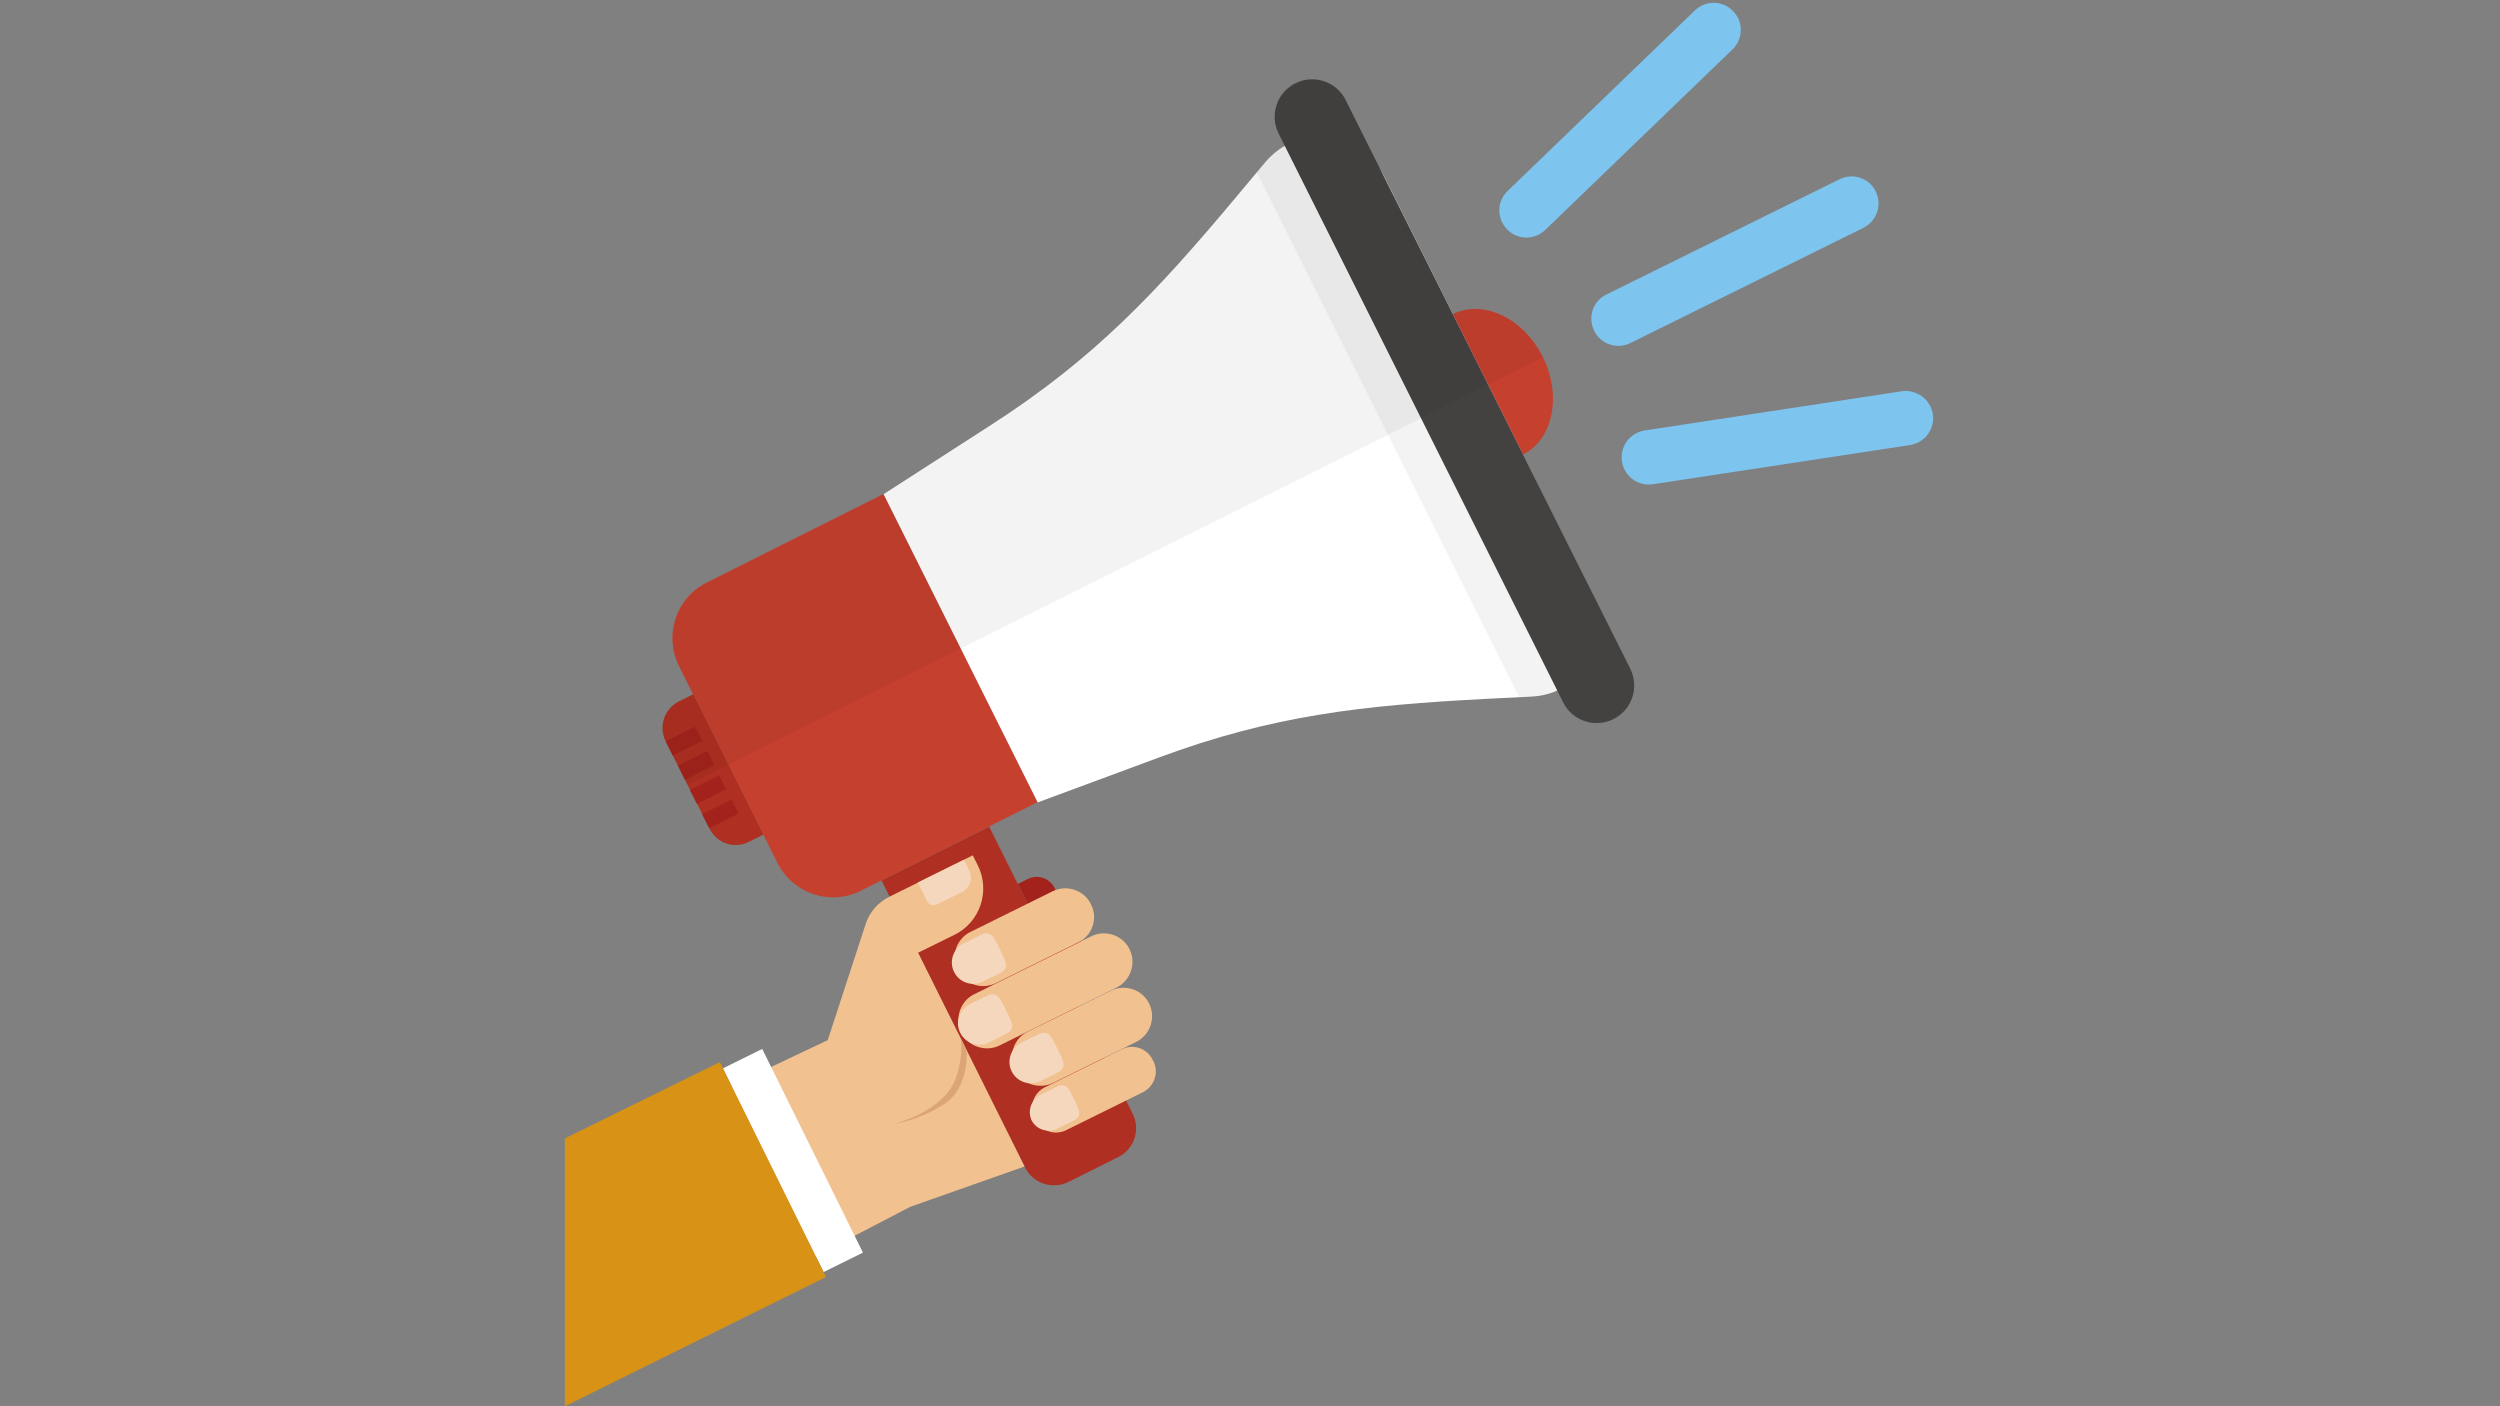
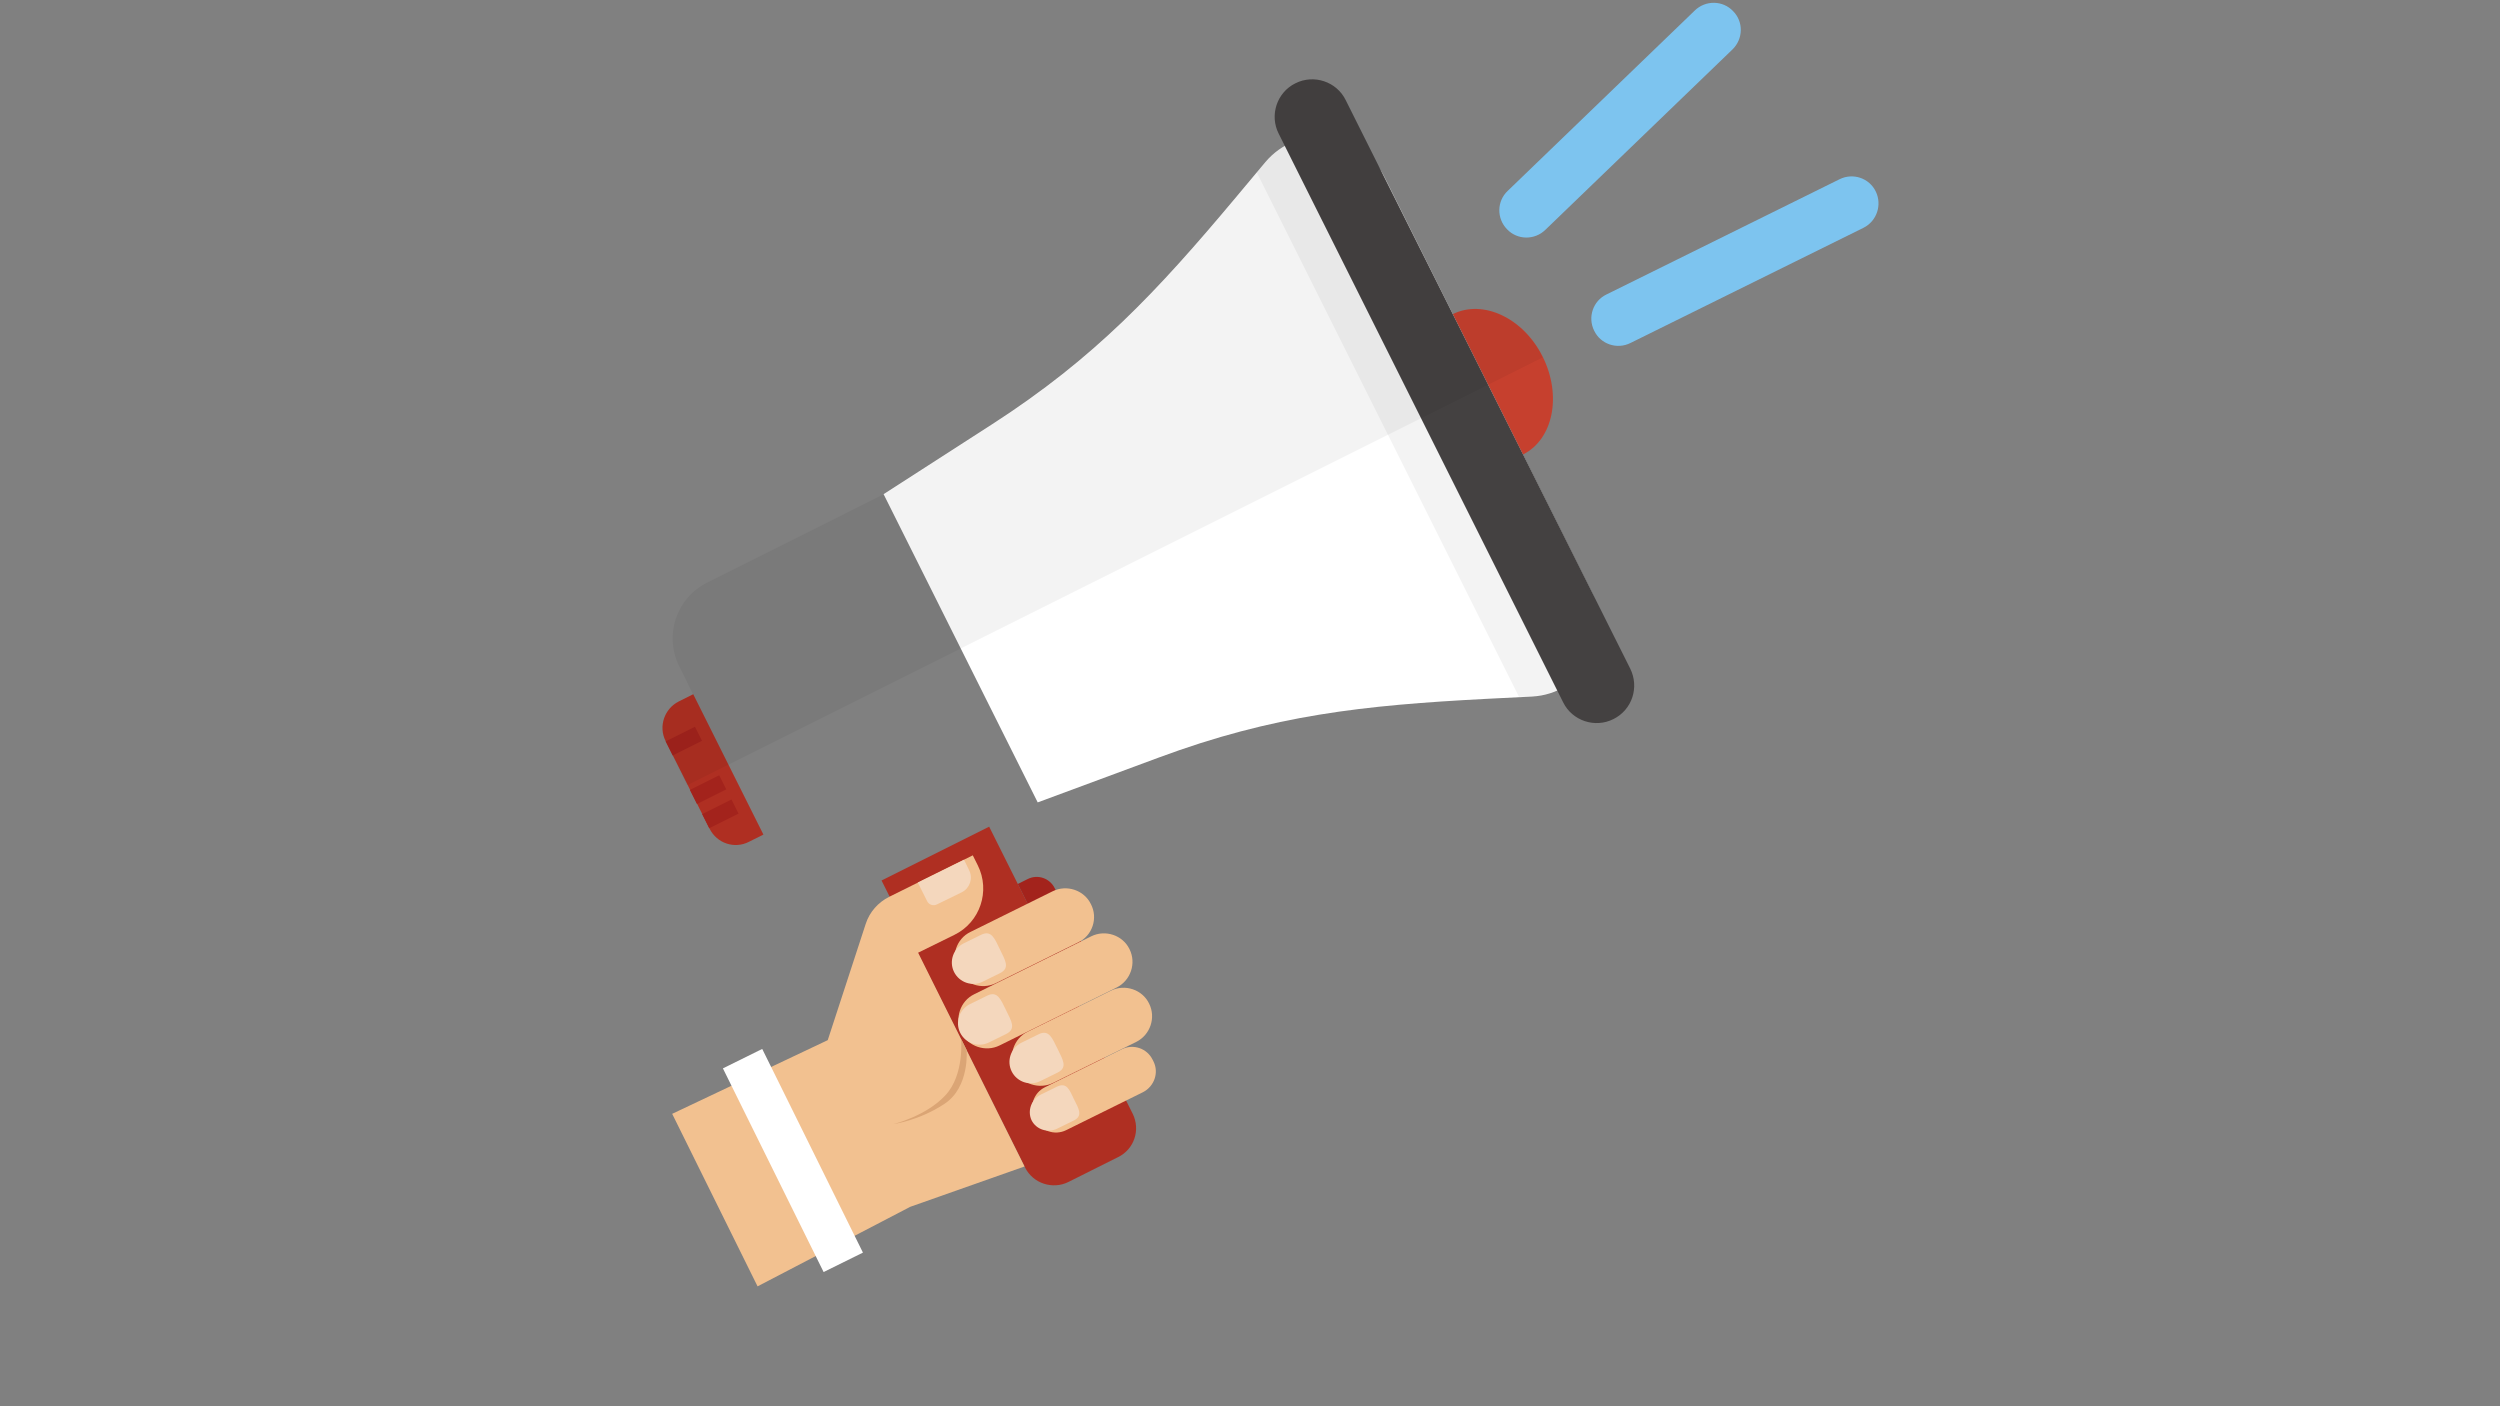
<svg xmlns="http://www.w3.org/2000/svg" width="1920" zoomAndPan="magnify" viewBox="0 0 1440 810" height="1080" preserveAspectRatio="xMidYMid meet" version="1.0">
  <rect x="0" y="0" width="1440" height="810" fill="#808080" stroke="none" />
  <defs>
    <clipPath id="650a22a2dc">
      <path d="M 325.125 611 L 476 611 L 476 810 L 325.125 810 Z M 325.125 611 " clip-rule="nonzero" />
    </clipPath>
  </defs>
-   <path fill="#c6402e" d="M 495.812 513.051 L 597.715 462.016 L 508.953 284.484 L 407.051 335.52 C 389.363 344.281 382.289 365.84 391.047 383.523 L 447.809 497.051 C 456.738 514.734 478.297 521.977 495.812 513.051 Z M 495.812 513.051 " fill-opacity="1" fill-rule="nonzero" />
  <path fill="#af2f22" d="M 431.305 484.922 L 439.727 480.711 L 399.301 399.863 L 390.879 404.074 C 382.625 408.285 379.258 418.391 383.301 426.645 L 408.734 477.344 C 412.945 485.766 423.051 489.133 431.305 484.922 Z M 431.305 484.922 " fill-opacity="1" fill-rule="nonzero" />
  <path fill="#a3231c" d="M 383.418 427.016 L 400.289 418.578 L 404.355 426.711 L 387.484 435.152 Z M 383.418 427.016 " fill-opacity="1" fill-rule="nonzero" />
-   <path fill="#a3231c" d="M 390.477 440.965 L 407.348 432.527 L 411.418 440.66 L 394.547 449.098 Z M 390.477 440.965 " fill-opacity="1" fill-rule="nonzero" />
  <path fill="#a3231c" d="M 397.387 454.988 L 414.258 446.551 L 418.328 454.684 L 401.453 463.121 Z M 397.387 454.988 " fill-opacity="1" fill-rule="nonzero" />
  <path fill="#a3231c" d="M 404.445 468.938 L 421.32 460.5 L 425.387 468.633 L 408.516 477.07 Z M 404.445 468.938 " fill-opacity="1" fill-rule="nonzero" />
  <path fill="#ffffff" d="M 571.441 244.398 L 508.953 284.652 L 597.719 462.184 L 667.281 436.414 C 733.477 411.82 785.352 406.262 855.758 402.559 L 882.371 401.211 C 912.016 399.695 930.207 368.195 917.066 341.754 L 797.145 101.398 C 783.836 74.953 747.793 70.742 728.758 93.48 L 711.578 114.031 C 666.438 167.93 630.73 206.164 571.441 244.398 Z M 571.441 244.398 " fill-opacity="1" fill-rule="nonzero" />
  <path fill="#000000" d="M 728.758 93.312 L 723.875 99.207 L 874.961 401.379 L 882.539 401.043 C 912.184 399.527 930.375 368.027 917.238 341.586 L 797.145 101.398 C 783.836 74.785 747.793 70.574 728.758 93.312 Z M 728.758 93.312 " fill-opacity="0.05" fill-rule="nonzero" />
  <path fill="#444141" d="M 929.363 414.18 C 918.754 419.57 905.613 415.191 900.395 404.578 L 736.508 76.973 C 731.117 66.363 735.496 53.227 746.105 48.004 C 756.719 42.613 769.855 46.992 775.078 57.605 L 938.965 385.039 C 944.355 395.82 940.145 408.789 929.363 414.18 Z M 929.363 414.18 " fill-opacity="1" fill-rule="nonzero" />
  <path fill="#c6402e" d="M 836.895 180.898 L 877.316 261.746 C 894.668 252.988 899.719 227.891 888.602 205.488 C 877.484 183.09 854.242 172.309 836.895 180.898 Z M 836.895 180.898 " fill-opacity="1" fill-rule="nonzero" />
  <path fill="#af2f22" d="M 644.035 666.492 L 615.402 680.812 C 606.309 685.359 595.023 681.652 590.473 672.559 L 507.773 507.156 L 569.758 476.164 L 652.457 641.566 C 657.004 650.828 653.301 661.945 644.035 666.492 Z M 644.035 666.492 " fill-opacity="1" fill-rule="nonzero" />
  <path fill="#a3231c" d="M 619.781 562.066 L 614.055 564.93 L 586.262 509.176 L 591.988 506.312 C 597.715 503.449 604.621 505.809 607.484 511.535 L 625.004 546.57 C 627.699 552.129 625.508 559.203 619.781 562.066 Z M 619.781 562.066 " fill-opacity="1" fill-rule="nonzero" />
  <path fill="#000000" d="M 836.895 180.898 L 797.145 101.398 L 775.246 57.605 C 769.855 46.992 756.887 42.613 746.277 48.004 C 735.664 53.395 731.285 66.363 736.676 76.973 L 740.211 83.879 C 736 86.238 732.297 89.27 728.926 93.312 L 711.746 113.863 C 666.605 167.93 630.898 206.164 571.609 244.398 L 509.121 284.652 L 407.219 335.688 C 389.531 344.449 382.457 366.008 391.215 383.691 L 399.301 400.031 L 390.879 404.242 C 382.625 408.453 379.258 418.559 383.301 426.812 L 383.469 427.148 L 387.512 435.402 L 390.375 441.129 L 394.418 449.383 L 395.934 452.246 L 888.602 205.828 C 877.484 183.258 854.242 172.309 836.895 180.898 Z M 836.895 180.898 " fill-opacity="0.05" fill-rule="nonzero" />
  <path fill="#f2c190" d="M 620.961 542.863 L 573.629 566.277 C 565.547 570.316 555.441 566.949 551.566 558.863 C 547.523 550.781 550.891 540.672 558.977 536.801 L 606.309 513.387 C 614.391 509.344 624.496 512.715 628.371 520.797 C 632.582 528.883 629.215 538.988 620.961 542.863 Z M 620.961 542.863 " fill-opacity="1" fill-rule="nonzero" />
  <path fill="#f2c190" d="M 654.48 600.133 L 606.645 623.711 C 598.559 627.754 588.453 624.387 584.578 616.301 C 580.535 608.215 583.906 598.109 591.988 594.234 L 639.824 570.656 C 647.91 566.613 658.016 569.98 661.891 578.066 C 665.934 586.152 662.562 596.09 654.48 600.133 Z M 654.48 600.133 " fill-opacity="1" fill-rule="nonzero" />
  <path fill="#f2c190" d="M 658.352 629.102 L 614.055 651 C 607.484 654.199 599.57 651.504 596.371 644.934 L 595.863 643.926 C 592.664 637.355 595.359 629.438 601.926 626.238 L 646.227 604.344 C 652.793 601.141 660.711 603.836 663.91 610.406 L 664.418 611.418 C 667.617 617.816 664.922 625.734 658.352 629.102 Z M 658.352 629.102 " fill-opacity="1" fill-rule="nonzero" />
  <path fill="#f2c190" d="M 643.195 568.801 L 575.82 602.152 C 567.734 606.195 557.629 602.824 553.754 594.742 C 549.715 586.656 553.082 576.551 561.168 572.676 L 628.539 539.328 C 636.625 535.285 646.73 538.652 650.605 546.738 C 654.648 554.82 651.277 564.762 643.195 568.801 Z M 643.195 568.801 " fill-opacity="1" fill-rule="nonzero" />
  <path fill="#f4d7bd" d="M 565.039 538.484 L 555.102 543.367 C 549.039 546.402 546.512 553.812 549.543 559.875 C 552.578 565.938 559.988 568.465 566.051 565.434 L 575.988 560.551 C 582.051 557.516 578.852 552.969 575.988 546.906 C 572.957 540.672 571.105 535.453 565.039 538.484 Z M 565.039 538.484 " fill-opacity="1" fill-rule="nonzero" />
  <path fill="#f4d7bd" d="M 568.578 573.52 L 558.641 578.402 C 552.578 581.434 550.051 588.848 553.082 594.91 C 556.113 600.973 563.523 603.5 569.59 600.469 L 579.527 595.582 C 585.59 592.551 582.391 588.004 579.527 581.941 C 576.492 575.875 574.641 570.488 568.578 573.52 Z M 568.578 573.52 " fill-opacity="1" fill-rule="nonzero" />
  <path fill="#f4d7bd" d="M 598.223 595.75 L 588.285 600.637 C 582.223 603.668 579.695 611.078 582.727 617.145 C 585.758 623.207 593.168 625.734 599.234 622.699 L 609.172 617.816 C 615.234 614.785 612.035 610.238 609.172 604.172 C 606.137 598.109 604.285 592.719 598.223 595.75 Z M 598.223 595.75 " fill-opacity="1" fill-rule="nonzero" />
  <path fill="#f4d7bd" d="M 608.832 625.902 L 599.57 630.449 C 594.012 633.145 591.652 639.883 594.18 645.27 C 596.875 650.66 603.613 652.852 609.172 649.988 L 618.434 645.441 C 623.992 642.746 621.297 638.535 618.602 633.145 C 616.074 627.922 614.559 623.207 608.832 625.902 Z M 608.832 625.902 " fill-opacity="1" fill-rule="nonzero" />
  <path fill="#f2c190" d="M 528.828 548.758 L 549.715 538.484 C 564.535 531.242 570.598 513.219 563.188 498.398 L 560.324 492.672 L 512.152 516.586 C 505.75 519.789 500.867 525.348 498.676 532.082 L 476.781 599.121 L 387.176 641.566 L 436.355 740.941 L 524.281 695.129 L 590.137 671.883 Z M 528.828 548.758 " fill-opacity="1" fill-rule="nonzero" />
  <path fill="#f4d7bd" d="M 555.27 495.195 L 558.305 501.43 C 560.492 505.977 558.641 511.535 554.094 513.895 L 539.605 520.969 C 537.586 521.977 535.059 521.137 534.047 519.113 L 528.66 508.336 Z M 555.27 495.195 " fill-opacity="1" fill-rule="nonzero" />
  <path fill="#ffffff" d="M 416.395 615.387 L 439.039 604.188 L 497.051 721.5 L 474.402 732.699 Z M 416.395 615.387 " fill-opacity="1" fill-rule="nonzero" />
  <path fill="#dba575" d="M 553.586 598.445 C 553.586 598.445 555.609 619.164 544.492 630.953 C 533.375 642.914 514.68 647.461 514.68 647.461 C 514.68 647.461 529.5 645.441 543.984 635.84 C 558.641 626.238 556.789 604.848 556.789 604.848 Z M 553.586 598.445 " fill-opacity="1" fill-rule="nonzero" />
  <path fill="#7dc4ef" d="M 1073.375 131.211 L 939.133 197.574 C 931.387 201.449 921.953 198.246 918.246 190.5 C 914.375 182.75 917.574 173.32 925.32 169.613 L 1059.562 103.25 C 1067.312 99.375 1076.742 102.578 1080.449 110.324 C 1084.156 117.902 1081.121 127.336 1073.375 131.211 Z M 1073.375 131.211 " fill-opacity="1" fill-rule="nonzero" />
  <path fill="#7dc4ef" d="M 997.918 28.465 L 890.117 132.391 C 883.887 138.453 873.949 138.285 868.055 132.051 C 861.988 125.82 862.16 115.883 868.391 109.988 L 976.188 6.062 C 982.422 0 992.359 0.168 998.254 6.402 C 1004.316 12.465 1004.148 22.402 997.918 28.465 Z M 997.918 28.465 " fill-opacity="1" fill-rule="nonzero" />
-   <path fill="#7dc4ef" d="M 1095.441 225.363 L 947.387 247.934 C 938.797 249.281 932.902 257.199 934.25 265.789 C 935.598 274.379 943.512 280.273 952.102 278.926 L 1100.156 256.355 C 1108.746 255.008 1114.641 247.094 1113.293 238.504 C 1111.945 229.914 1103.863 224.188 1095.441 225.363 Z M 1095.441 225.363 " fill-opacity="1" fill-rule="nonzero" />
  <g clip-path="url(#650a22a2dc)">
-     <path fill="#d89216" d="M 325.359 810 L 475.77 735.551 L 414.629 611.754 L 325.359 655.715 Z M 325.359 810 " fill-opacity="1" fill-rule="nonzero" />
-   </g>
+     </g>
</svg>